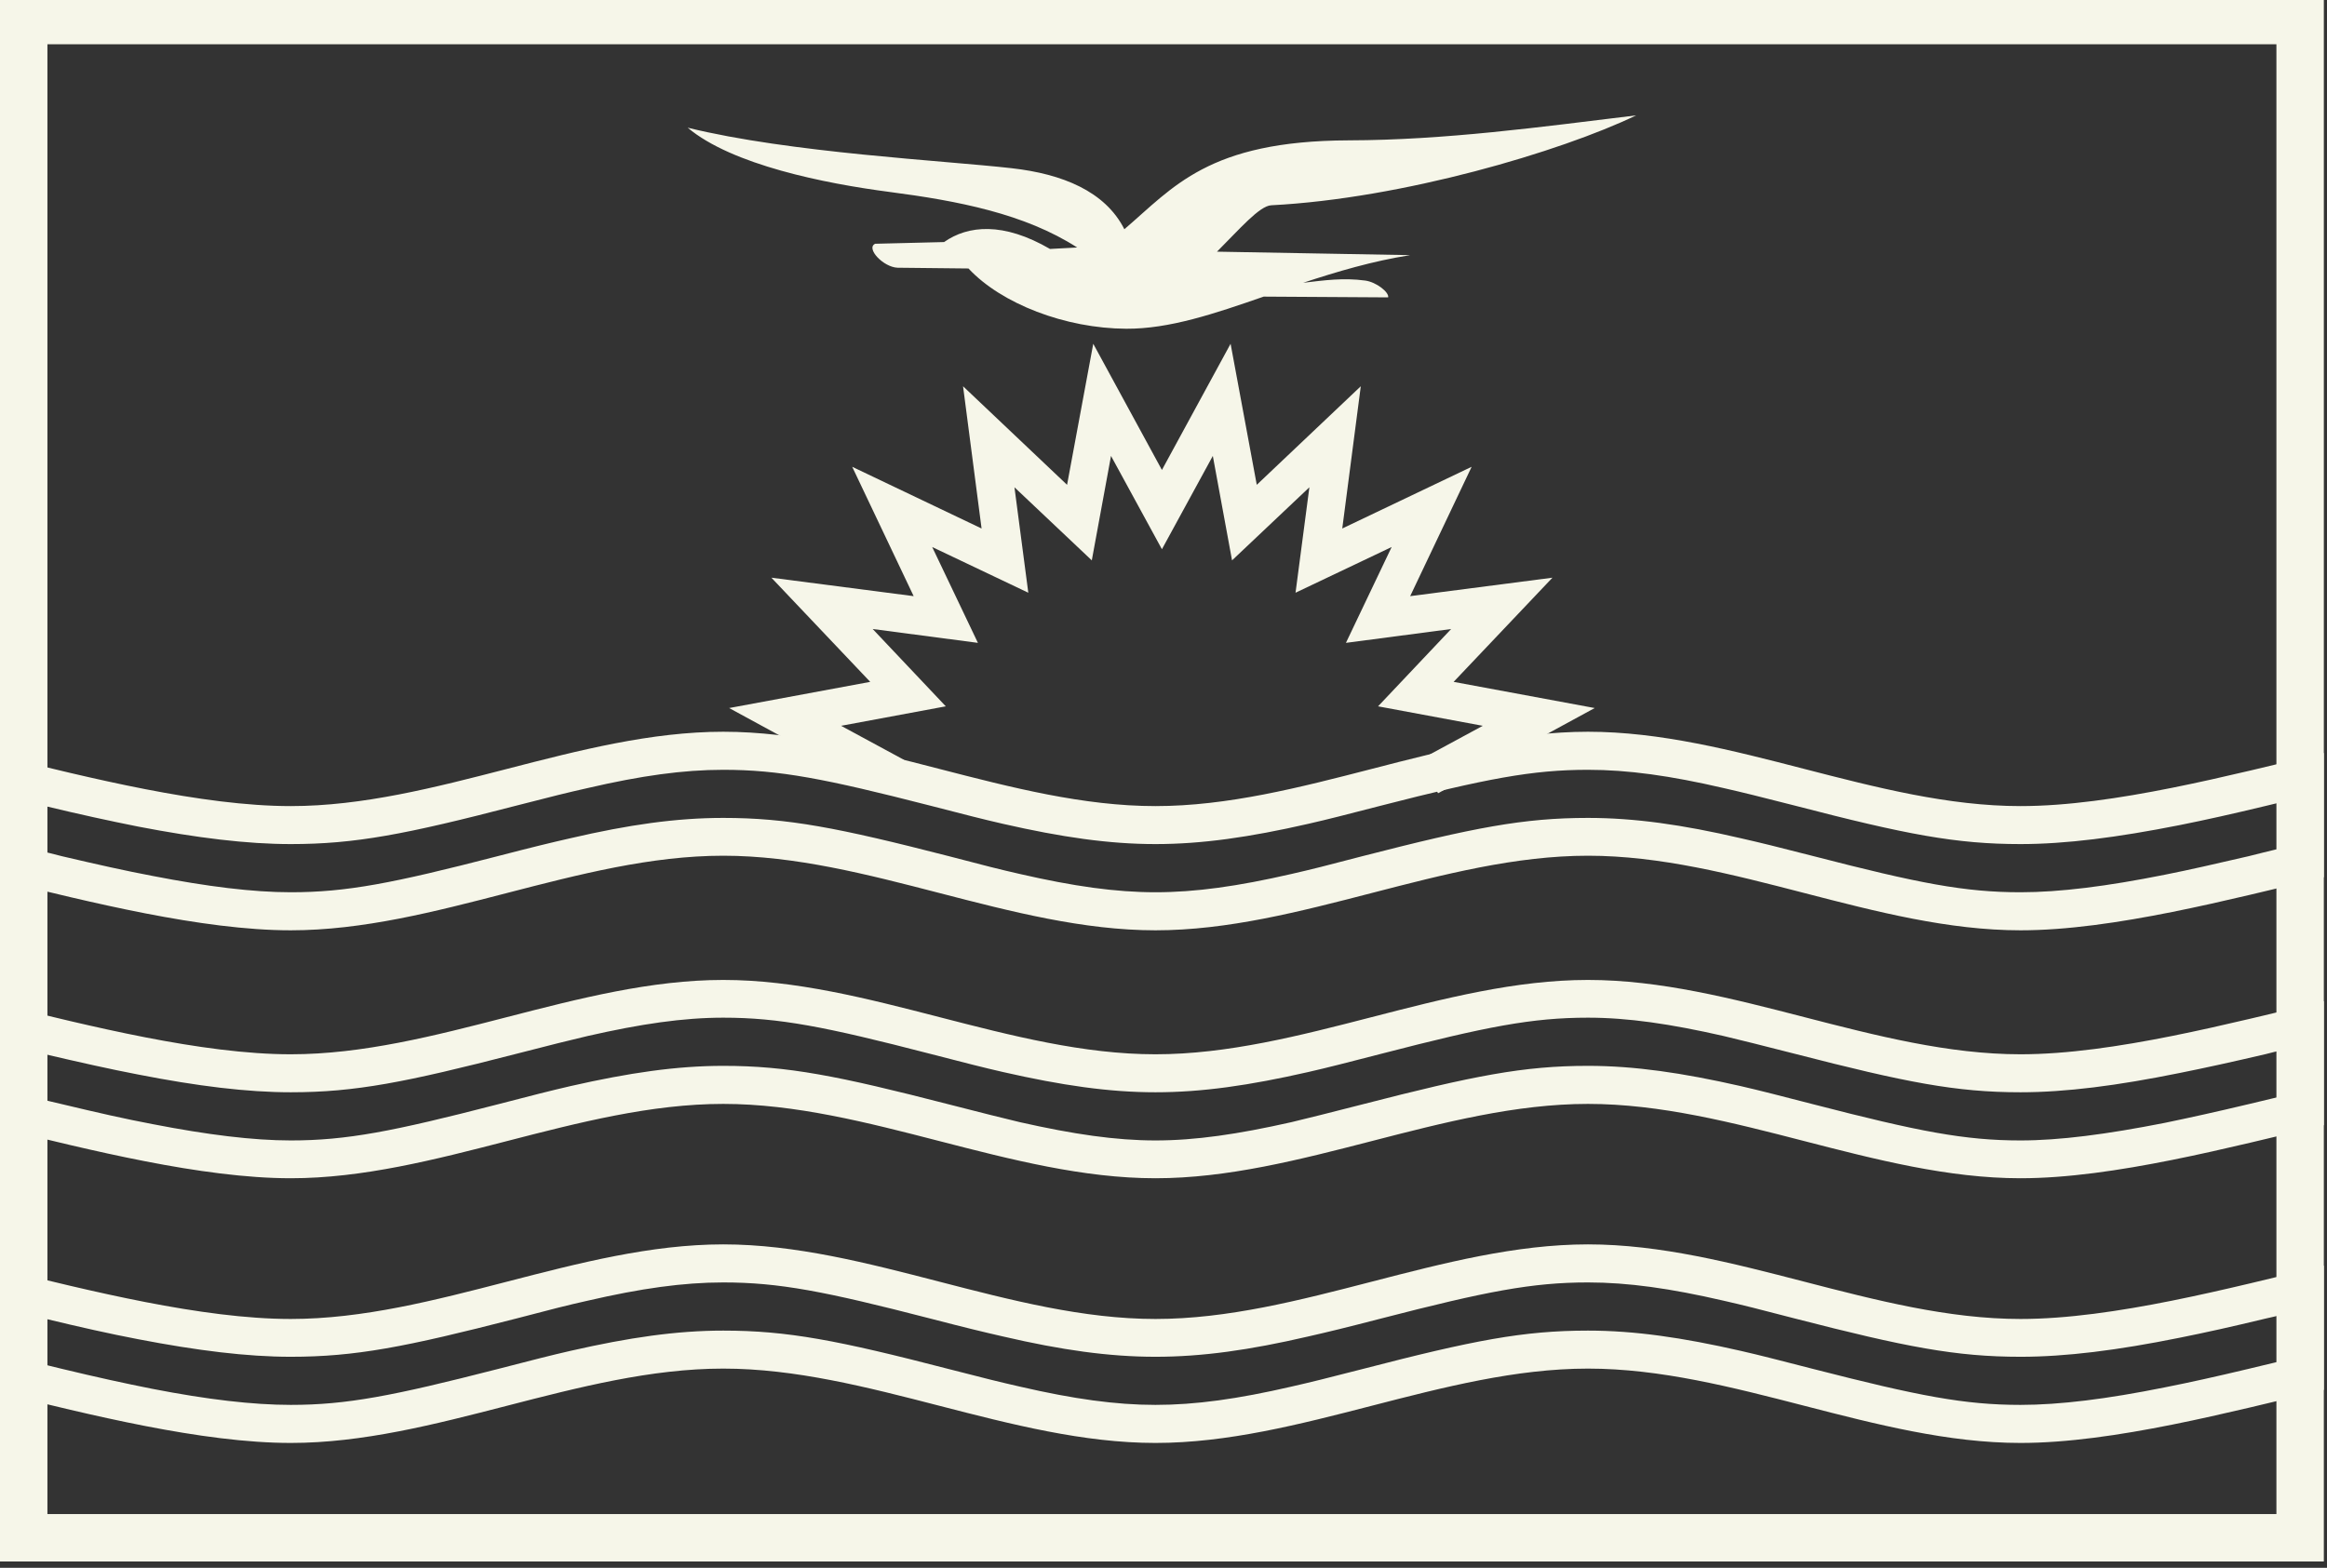
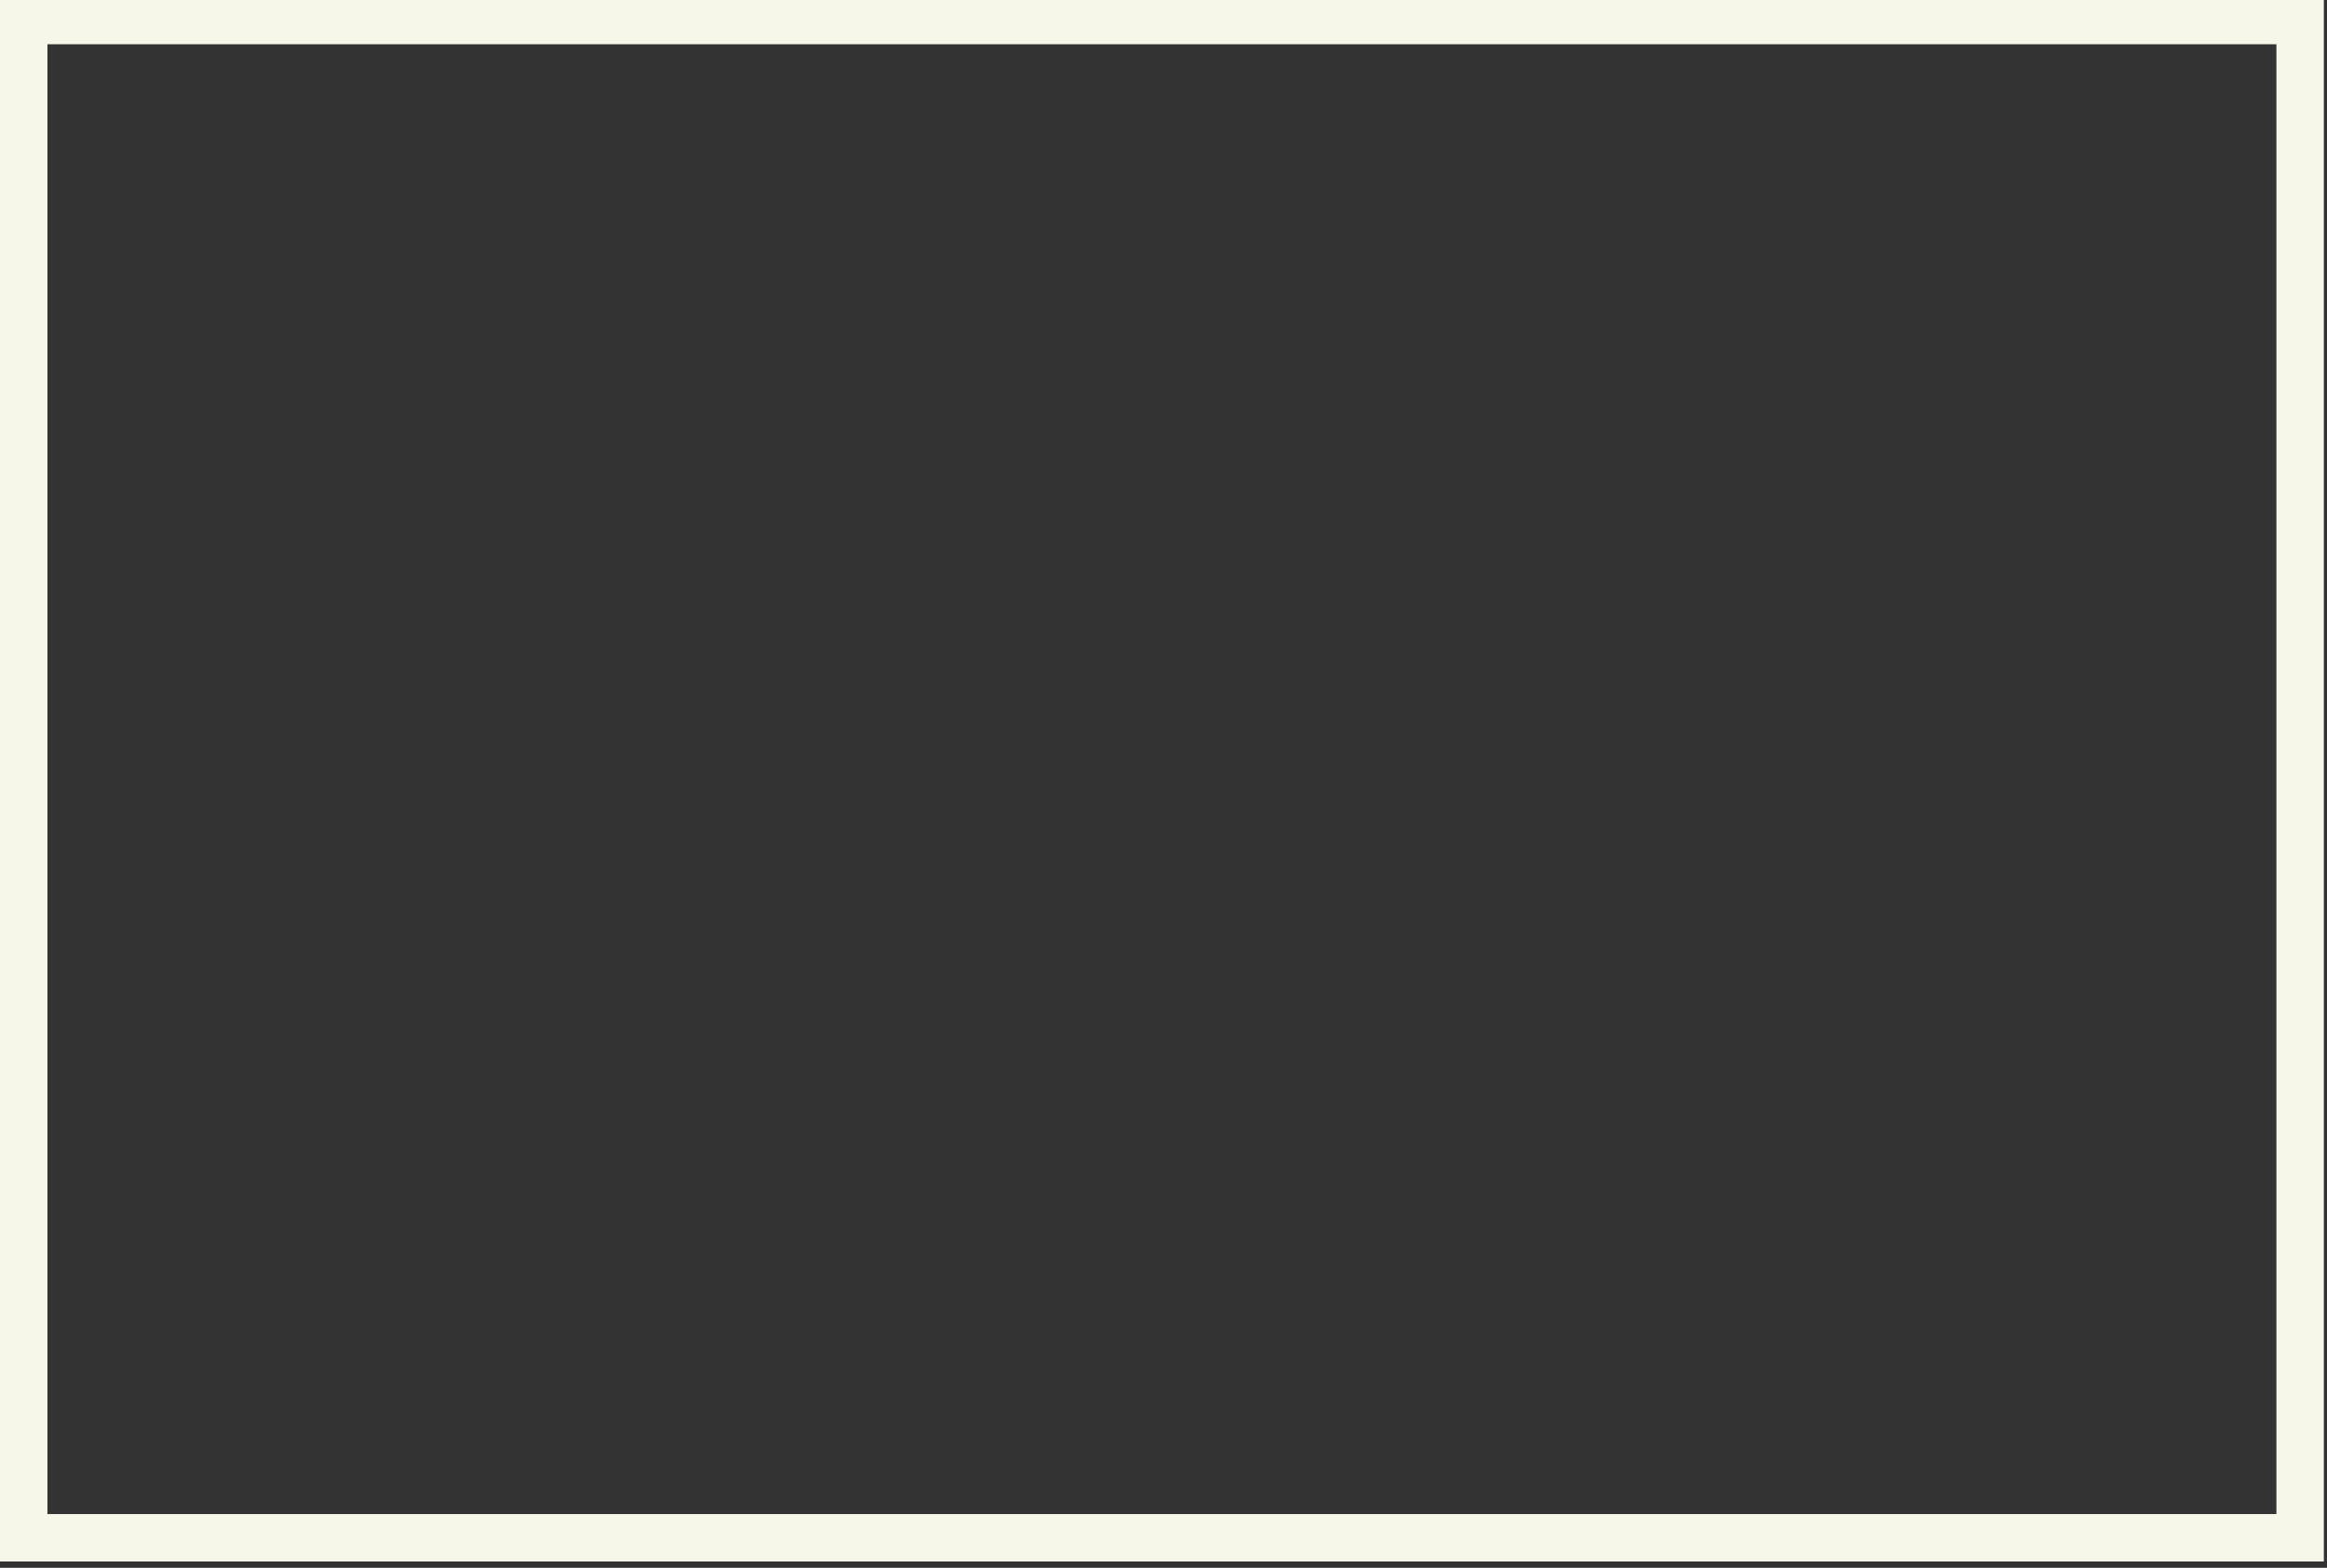
<svg xmlns="http://www.w3.org/2000/svg" fill="#f6f6e9" height="24.8" preserveAspectRatio="xMidYMid meet" version="1" viewBox="0.0 0.3 36.8 24.8" width="36.8" zoomAndPan="magnify">
  <rect x="0.0" y="0.3" width="36.8" height="24.8" fill="#333333" stroke="none" />
  <g id="change1_1">
    <path d="M 0.75 24.25 L 36 24.25 L 36 1 L 0.75 1 Z M 36.75 25 L 0 25 L 0 0.25 L 36.75 0.25 Z M 36.75 25" fill="inherit" />
-     <path d="M 14.297 12.32 L 14.008 12.848 L 11.531 11.5 L 13.762 11.086 L 12.199 9.438 L 14.449 9.73 L 13.477 7.684 L 15.523 8.66 L 15.23 6.41 L 16.875 7.969 L 17.289 5.738 L 18.375 7.734 L 19.461 5.738 L 19.875 7.969 L 21.52 6.41 L 21.227 8.66 L 23.273 7.684 L 22.301 9.73 L 24.551 9.438 L 22.988 11.086 L 25.219 11.5 L 22.742 12.848 L 22.453 12.32 L 23.449 11.781 L 21.793 11.473 L 22.949 10.25 L 21.285 10.469 L 22.008 8.953 L 20.488 9.676 L 20.707 8.008 L 19.484 9.164 L 19.18 7.512 L 18.375 8.988 L 17.57 7.512 L 17.266 9.164 L 16.043 8.008 L 16.262 9.676 L 14.742 8.953 L 15.465 10.469 L 13.801 10.25 L 14.957 11.473 L 13.301 11.781 Z M 14.297 12.32" fill="inherit" />
-     <path d="M 22.301 4.336 C 21.703 4.43 21.141 4.598 20.609 4.773 C 20.945 4.734 21.242 4.691 21.59 4.738 C 21.766 4.762 21.969 4.922 21.953 5.004 L 19.984 4.992 C 19.207 5.262 18.492 5.504 17.812 5.5 C 16.848 5.496 15.836 5.105 15.316 4.547 L 14.195 4.535 C 13.969 4.527 13.688 4.227 13.84 4.156 L 14.93 4.129 C 15.309 3.863 15.867 3.809 16.605 4.238 L 17.035 4.215 C 16.203 3.68 15.148 3.477 14.066 3.336 C 13.047 3.203 11.578 2.91 10.875 2.32 C 12.496 2.719 14.941 2.84 16 2.961 C 16.797 3.051 17.477 3.324 17.781 3.926 C 18.555 3.266 19.105 2.527 21.332 2.52 C 22.859 2.516 24.359 2.309 25.875 2.125 C 24.68 2.699 22.176 3.441 20.105 3.547 C 19.918 3.555 19.598 3.93 19.246 4.281 Z M 22.301 4.336" fill="inherit" />
-     <path d="M 0.602 21.859 C 0.742 21.895 0.863 21.926 0.98 21.953 C 1.531 22.086 1.98 22.184 2.414 22.27 C 3.277 22.438 4 22.523 4.598 22.523 C 5.48 22.523 6.207 22.383 7.867 21.957 C 8.441 21.809 8.699 21.742 9.023 21.668 C 9.949 21.457 10.699 21.348 11.438 21.348 C 12.453 21.348 13.246 21.5 15.008 21.957 C 15.57 22.102 15.82 22.164 16.129 22.234 C 16.977 22.43 17.645 22.523 18.273 22.523 C 18.906 22.523 19.574 22.43 20.422 22.234 C 20.73 22.164 20.98 22.102 21.543 21.957 C 23.305 21.5 24.094 21.348 25.113 21.348 C 25.848 21.348 26.602 21.457 27.527 21.668 C 27.852 21.742 28.105 21.809 28.684 21.957 C 30.344 22.383 31.07 22.523 31.953 22.523 C 32.574 22.523 33.32 22.43 34.234 22.246 C 34.629 22.168 35.035 22.078 35.559 21.953 C 35.648 21.93 35.906 21.871 36.148 21.812 L 36.148 21.082 C 36.008 21.117 35.891 21.145 35.836 21.156 C 35.301 21.285 34.879 21.379 34.469 21.461 C 33.484 21.66 32.668 21.762 31.953 21.762 C 30.934 21.762 30.141 21.609 28.383 21.156 C 27.816 21.008 27.566 20.945 27.258 20.875 C 26.414 20.68 25.746 20.586 25.113 20.586 C 24.23 20.586 23.504 20.727 21.844 21.156 C 21.27 21.305 21.012 21.367 20.688 21.441 C 19.762 21.656 19.012 21.762 18.273 21.762 C 17.539 21.762 16.789 21.656 15.863 21.441 C 15.539 21.367 15.281 21.305 14.707 21.156 C 13.047 20.727 12.32 20.586 11.438 20.586 C 10.805 20.586 10.137 20.68 9.293 20.875 C 8.98 20.945 8.73 21.008 8.168 21.156 C 6.41 21.609 5.617 21.762 4.598 21.762 C 3.91 21.762 3.117 21.664 2.184 21.484 C 1.734 21.398 1.266 21.293 0.699 21.156 C 0.668 21.148 0.633 21.141 0.602 21.133 Z M 4.598 23.125 C 3.191 23.125 1.406 22.676 0 22.332 L 0 20.371 C 1.406 20.715 3.191 21.164 4.598 21.164 C 6.879 21.164 9.156 19.984 11.438 19.984 C 13.715 19.984 15.996 21.164 18.273 21.164 C 20.555 21.164 22.832 19.984 25.113 19.984 C 27.395 19.984 29.672 21.164 31.953 21.164 C 33.426 21.164 35.277 20.672 36.75 20.32 L 36.75 22.285 C 35.277 22.633 33.426 23.125 31.953 23.125 C 29.672 23.125 27.395 21.949 25.113 21.949 C 22.832 21.949 20.555 23.125 18.273 23.125 C 15.996 23.125 13.715 21.949 11.438 21.949 C 9.156 21.949 6.879 23.125 4.598 23.125 Z M 0.602 13.75 C 0.742 13.785 0.863 13.812 0.98 13.844 C 1.531 13.973 1.98 14.074 2.414 14.156 C 3.277 14.324 4 14.414 4.598 14.414 C 5.48 14.414 6.207 14.273 7.867 13.844 C 8.441 13.695 8.699 13.633 9.023 13.559 C 9.949 13.344 10.699 13.238 11.438 13.238 C 12.453 13.238 13.246 13.391 15.008 13.844 C 15.57 13.992 15.82 14.055 16.129 14.125 C 16.977 14.32 17.645 14.414 18.273 14.414 C 18.906 14.414 19.574 14.32 20.422 14.125 C 20.73 14.055 20.98 13.992 21.543 13.844 C 23.305 13.391 24.094 13.238 25.113 13.238 C 25.848 13.238 26.602 13.344 27.527 13.559 C 27.852 13.633 28.105 13.695 28.684 13.844 C 30.344 14.273 31.07 14.414 31.953 14.414 C 32.574 14.414 33.32 14.32 34.234 14.137 C 34.629 14.059 35.035 13.965 35.559 13.844 C 35.648 13.82 35.906 13.758 36.148 13.699 L 36.148 12.973 C 36.008 13.004 35.891 13.035 35.836 13.047 C 35.301 13.176 34.879 13.27 34.469 13.352 C 33.484 13.547 32.668 13.652 31.953 13.652 C 30.934 13.652 30.141 13.5 28.383 13.043 C 27.816 12.898 27.566 12.836 27.258 12.766 C 26.414 12.57 25.746 12.477 25.113 12.477 C 24.23 12.477 23.504 12.617 21.844 13.043 C 21.27 13.191 21.012 13.258 20.688 13.332 C 19.762 13.543 19.012 13.652 18.273 13.652 C 17.539 13.652 16.789 13.543 15.863 13.332 C 15.539 13.258 15.281 13.191 14.707 13.043 C 13.047 12.617 12.32 12.477 11.438 12.477 C 10.805 12.477 10.137 12.57 9.293 12.766 C 8.98 12.836 8.73 12.898 8.168 13.043 C 6.41 13.5 5.617 13.652 4.598 13.652 C 3.91 13.652 3.117 13.555 2.184 13.375 C 1.734 13.285 1.266 13.184 0.699 13.047 C 0.668 13.039 0.633 13.031 0.602 13.023 Z M 4.598 15.016 C 3.191 15.016 1.406 14.566 0 14.223 L 0 12.258 C 1.406 12.602 3.191 13.051 4.598 13.051 C 6.879 13.051 9.156 11.875 11.438 11.875 C 13.715 11.875 15.996 13.051 18.273 13.051 C 20.555 13.051 22.832 11.875 25.113 11.875 C 27.395 11.875 29.672 13.051 31.953 13.051 C 33.426 13.051 35.277 12.559 36.75 12.211 L 36.75 14.176 C 35.277 14.523 33.426 15.016 31.953 15.016 C 29.672 15.016 27.395 13.836 25.113 13.836 C 22.832 13.836 20.555 15.016 18.273 15.016 C 15.996 15.016 13.715 13.836 11.438 13.836 C 9.156 13.836 6.879 15.016 4.598 15.016 Z M 0.602 17.676 C 0.742 17.711 0.863 17.738 0.98 17.766 C 1.531 17.898 1.98 18 2.414 18.082 C 3.277 18.25 4 18.34 4.598 18.34 C 5.48 18.34 6.207 18.199 7.867 17.77 C 8.441 17.621 8.699 17.555 9.023 17.48 C 9.949 17.27 10.699 17.16 11.438 17.16 C 12.453 17.16 13.246 17.316 15.008 17.77 C 15.57 17.914 15.82 17.977 16.129 18.051 C 16.977 18.242 17.645 18.34 18.273 18.34 C 18.906 18.34 19.574 18.242 20.422 18.051 C 20.73 17.977 20.98 17.914 21.543 17.77 C 23.305 17.316 24.094 17.16 25.113 17.16 C 25.848 17.16 26.602 17.27 27.527 17.48 C 27.852 17.555 28.105 17.621 28.684 17.77 C 30.344 18.199 31.07 18.34 31.953 18.34 C 32.574 18.34 33.32 18.242 34.234 18.062 C 34.629 17.98 35.035 17.891 35.559 17.766 C 35.648 17.746 35.906 17.684 36.148 17.625 L 36.148 16.898 C 36.008 16.93 35.891 16.957 35.836 16.973 C 35.301 17.098 34.879 17.191 34.469 17.273 C 33.484 17.473 32.668 17.578 31.953 17.578 C 30.934 17.578 30.141 17.422 28.383 16.969 C 27.816 16.824 27.566 16.762 27.258 16.688 C 26.414 16.496 25.746 16.398 25.113 16.398 C 24.23 16.398 23.504 16.539 21.844 16.969 C 21.27 17.117 21.012 17.184 20.688 17.258 C 19.762 17.469 19.012 17.578 18.273 17.578 C 17.539 17.578 16.789 17.469 15.863 17.258 C 15.539 17.184 15.281 17.117 14.707 16.969 C 13.047 16.539 12.32 16.398 11.438 16.398 C 10.805 16.398 10.137 16.496 9.293 16.688 C 8.98 16.762 8.73 16.824 8.168 16.969 C 6.41 17.422 5.617 17.578 4.598 17.578 C 3.91 17.578 3.117 17.48 2.184 17.297 C 1.734 17.211 1.266 17.105 0.699 16.973 C 0.668 16.965 0.633 16.957 0.602 16.949 Z M 4.598 18.938 C 3.191 18.938 1.406 18.488 0 18.145 L 0 16.184 C 1.406 16.527 3.191 16.977 4.598 16.977 C 6.879 16.977 9.156 15.801 11.438 15.801 C 13.715 15.801 15.996 16.977 18.273 16.977 C 20.555 16.977 22.832 15.801 25.113 15.801 C 27.395 15.801 29.672 16.977 31.953 16.977 C 33.426 16.977 35.277 16.484 36.75 16.137 L 36.75 18.098 C 35.277 18.445 33.426 18.938 31.953 18.938 C 29.672 18.938 27.395 17.762 25.113 17.762 C 22.832 17.762 20.555 18.938 18.273 18.938 C 15.996 18.938 13.715 17.762 11.438 17.762 C 9.156 17.762 6.879 18.938 4.598 18.938 Z M 4.598 18.938" fill="inherit" />
  </g>
</svg>